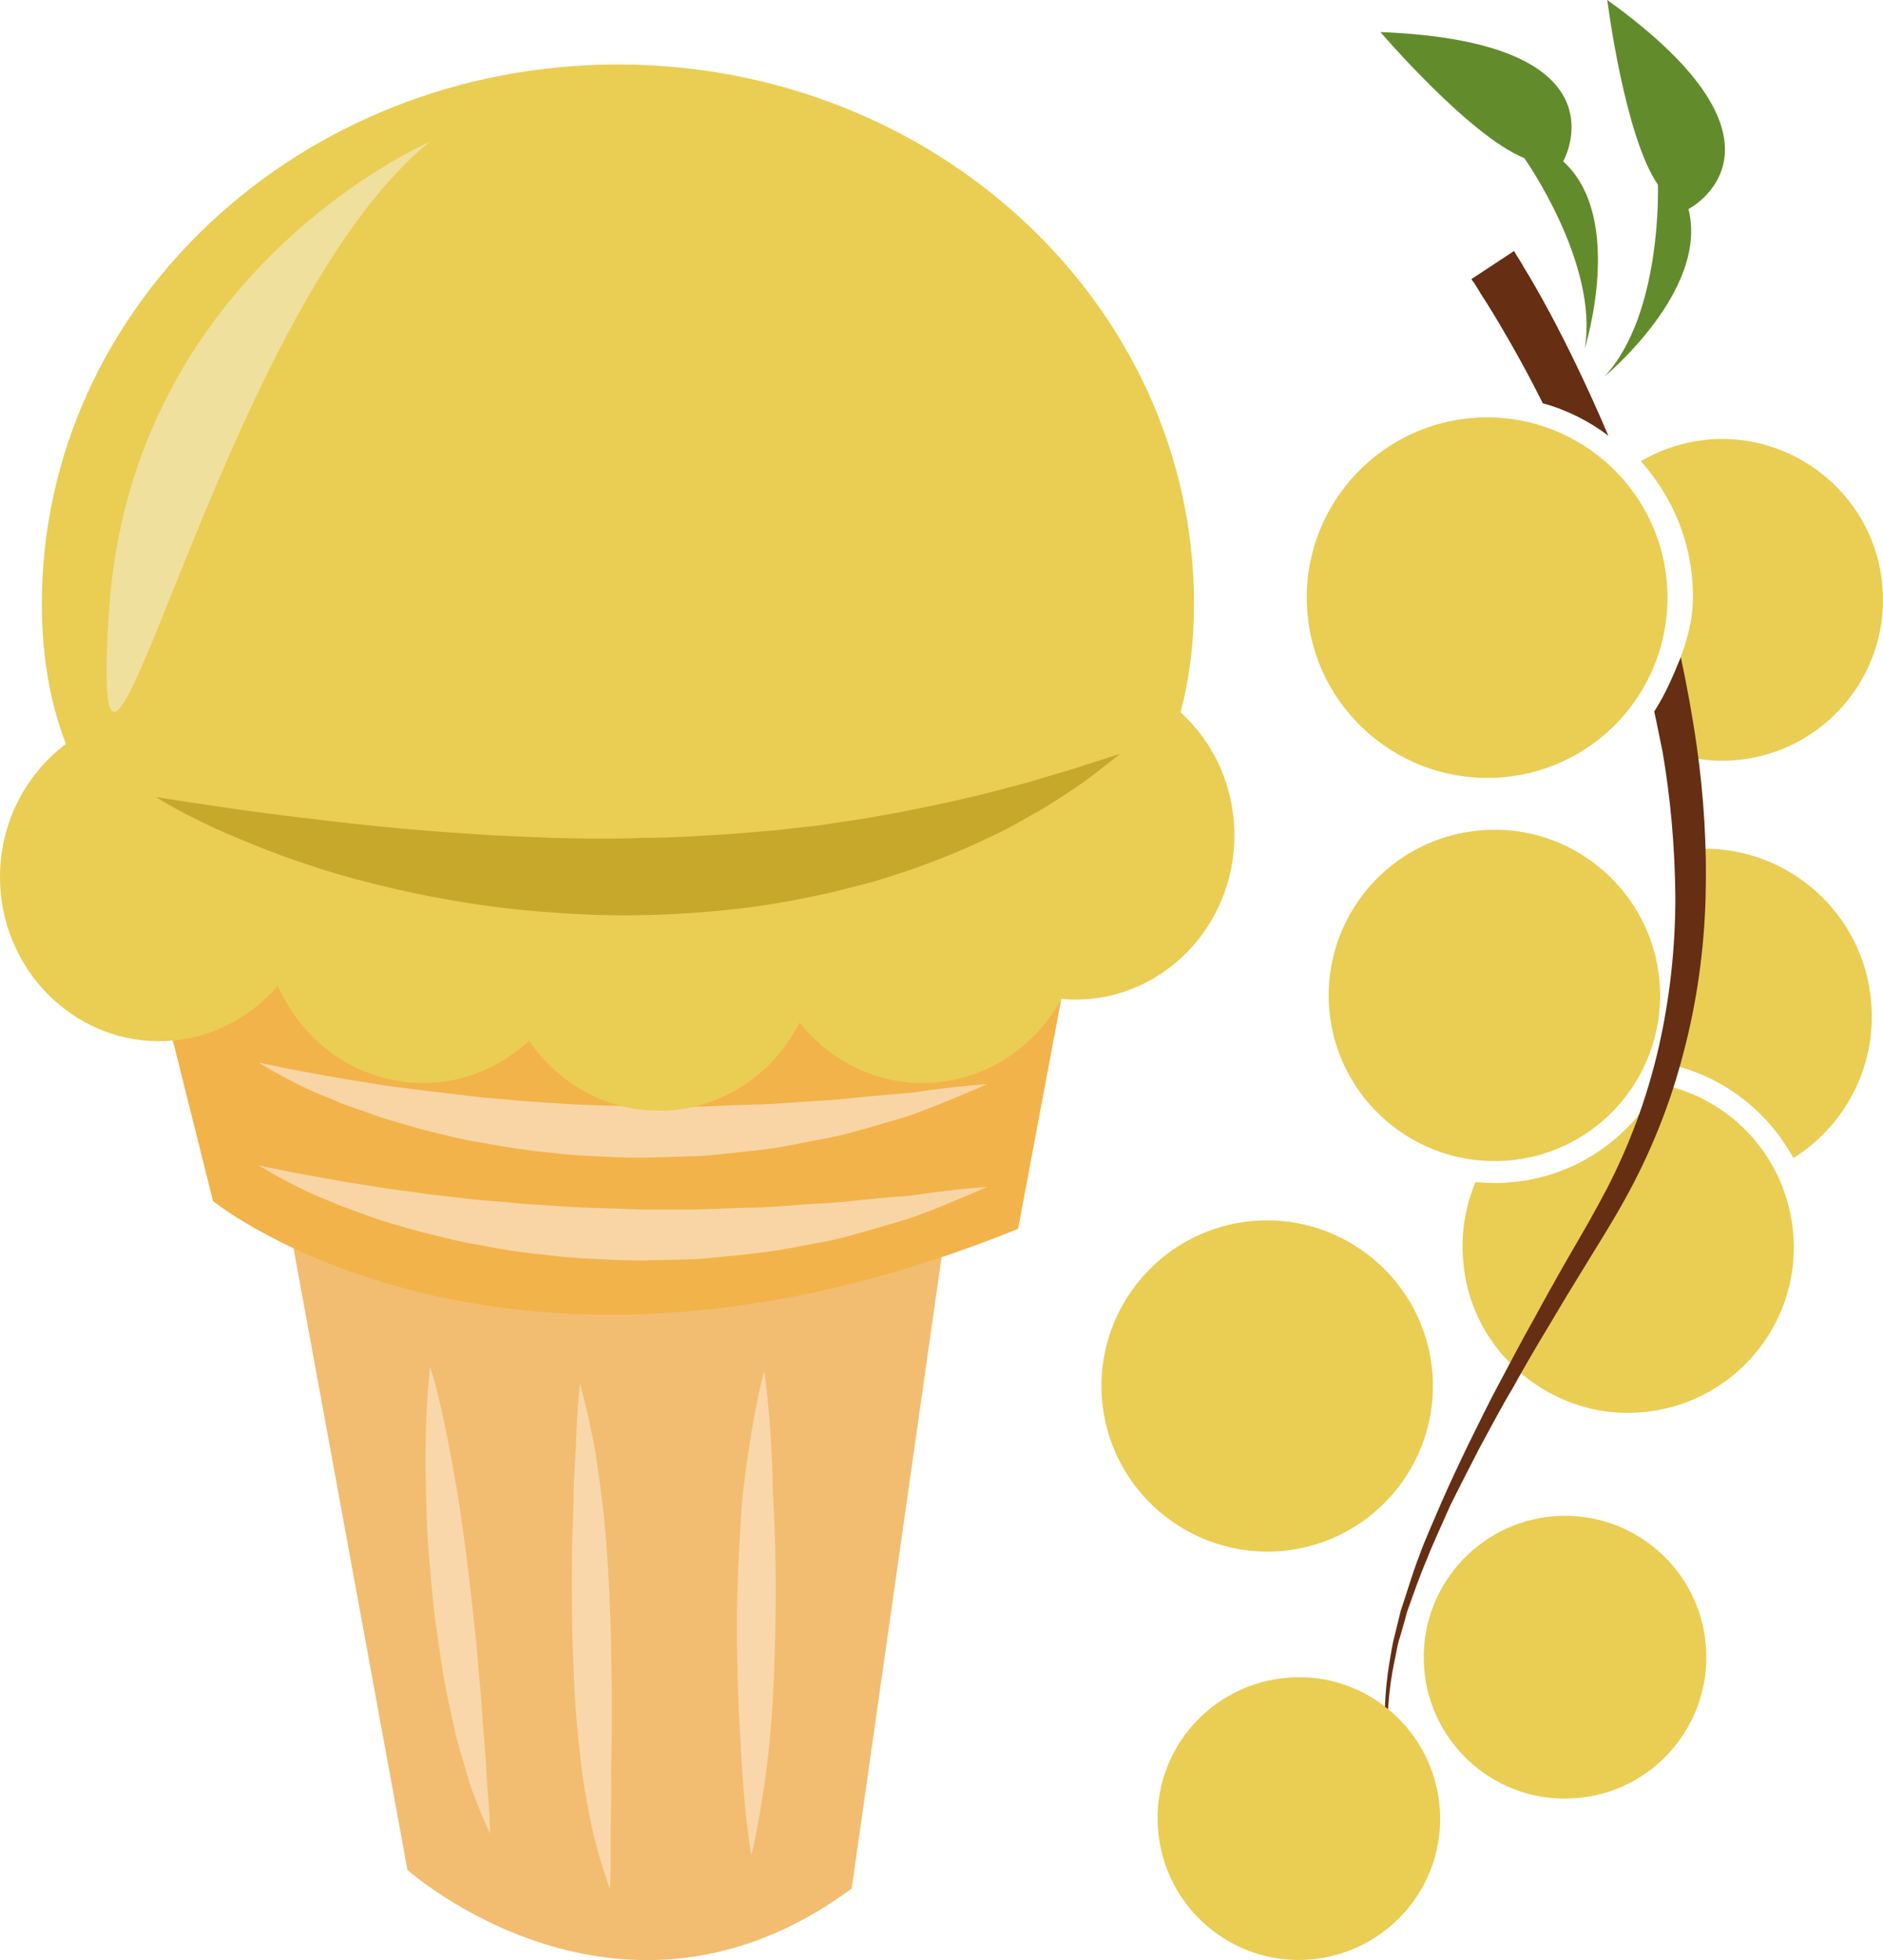
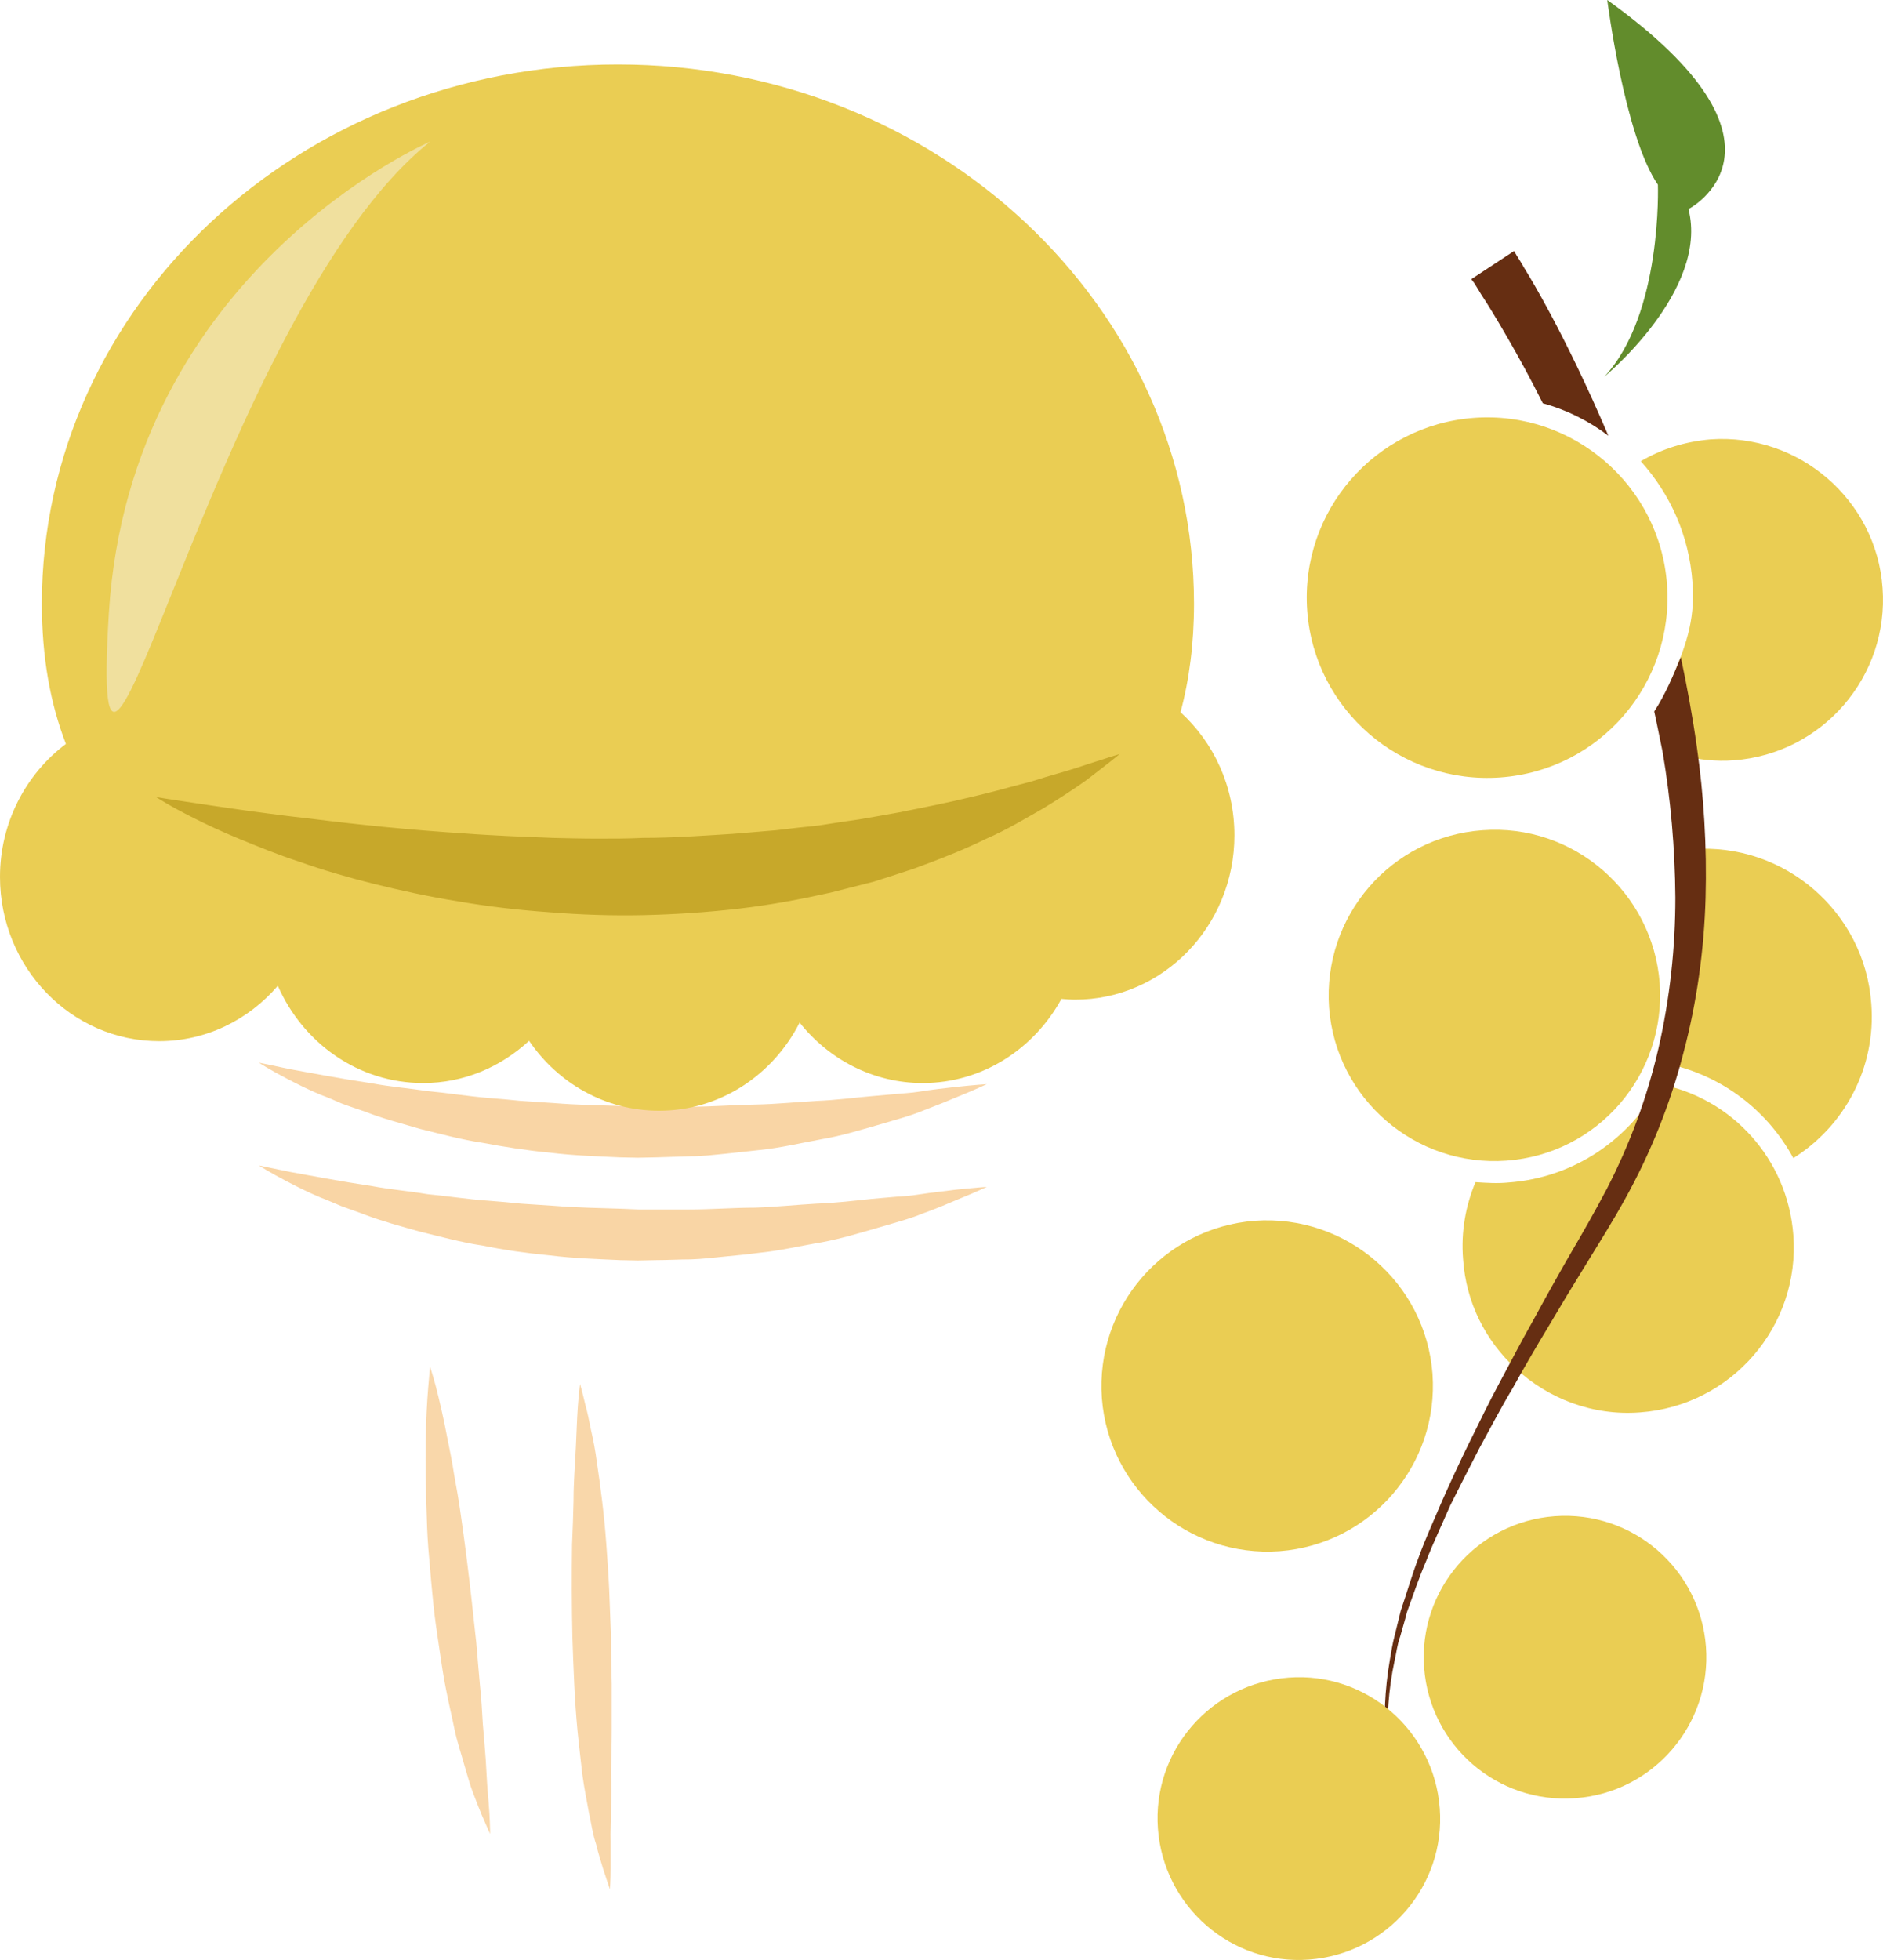
<svg xmlns="http://www.w3.org/2000/svg" xmlns:ns1="http://sodipodi.sourceforge.net/DTD/sodipodi-0.dtd" xmlns:ns2="http://www.inkscape.org/namespaces/inkscape" xml:space="preserve" width="51.712mm" height="53.804mm" version="1.1" style="clip-rule:evenodd;fill-rule:evenodd;image-rendering:optimizeQuality;shape-rendering:geometricPrecision;text-rendering:geometricPrecision" viewBox="0 0 5171.222 5380.44" id="svg54" ns1:docname="4043.svg" ns2:version="0.92.4 (5da689c313, 2019-01-14)">
  <ns1:namedview pagecolor="#ffffff" bordercolor="#666666" borderopacity="1" objecttolerance="10" gridtolerance="10" guidetolerance="10" ns2:pageopacity="0" ns2:pageshadow="2" ns2:window-width="640" ns2:window-height="480" id="namedview56" showgrid="false" ns2:zoom="0.2102413" ns2:cx="97.851969" ns2:cy="90.989849" ns2:window-x="0" ns2:window-y="0" ns2:window-maximized="0" ns2:current-layer="svg54" />
  <defs id="defs4">
    <style type="text/css" id="style2">
   
    .fil2 {fill:#628C2C;fill-rule:nonzero}
    .fil1 {fill:#662E12;fill-rule:nonzero}
    .fil7 {fill:#C7A82A;fill-rule:nonzero}
    .fil0 {fill:#EACD53;fill-rule:nonzero}
    .fil8 {fill:#F0E09E;fill-rule:nonzero}
    .fil4 {fill:#F2B34A;fill-rule:nonzero}
    .fil3 {fill:#F2BD70;fill-rule:nonzero}
    .fil6 {fill:#F9D5A5;fill-rule:nonzero}
    .fil5 {fill:#F9D7AA;fill-rule:nonzero}
   
  </style>
  </defs>
  <g id="Vrstva_x0020_1" transform="translate(-7911,-11877)">
    <path class="fil0" d="m 12836,15267 c -16,-210 -170,-376 -367,-414 -82,150 -234,257 -416,270 -30,3 -59,1 -90,-1 -27,65 -40,136 -34,211 8,120 62,224 144,300 89,83 212,131 342,121 251,-18 440,-237 421,-487 z" id="path7" ns2:connector-curvature="0" style="fill:#eacd53;fill-rule:nonzero" />
    <path class="fil0" d="m 12836,15056 c 139,-87 228,-247 214,-424 -18,-252 -239,-443 -492,-424 0,0 -27,207 -18,330 6,80 -18,190 -46,260 149,33 272,129 342,258 z" id="path9" ns2:connector-curvature="0" style="fill:#eacd53;fill-rule:nonzero" />
    <path class="fil0" d="m 12559,13476 c 8,109 -20,178 -64,282 -20,46 -10,181 31,192 47,12 97,18 147,14 243,-18 426,-230 408,-473 -17,-242 -230,-425 -472,-408 -70,6 -134,26 -192,60 81,90 133,205 142,333 z" id="path11" ns2:connector-curvature="0" style="fill:#eacd53;fill-rule:nonzero" />
    <path class="fil0" d="m 12032,14011 c -273,20 -511,-185 -531,-457 -20,-274 186,-510 458,-530 272,-20 510,185 530,457 20,273 -184,510 -457,530 z" id="path13" ns2:connector-curvature="0" style="fill:#eacd53;fill-rule:nonzero" />
    <path class="fil1" d="m 11736,16799 c -4,-33 -10,-81 -14,-143 -2,-61 1,-137 19,-221 5,-21 7,-43 15,-65 6,-22 13,-44 19,-68 16,-44 32,-92 53,-141 19,-49 43,-99 66,-152 25,-50 52,-103 80,-157 29,-53 58,-109 91,-164 31,-56 64,-113 98,-169 33,-56 68,-114 104,-172 36,-59 73,-117 107,-179 69,-124 124,-260 160,-400 37,-139 57,-284 61,-426 4,-142 -5,-282 -24,-415 -12,-85 -27,-166 -44,-246 -20,49 -43,103 -73,149 8,36 15,73 23,111 22,129 34,263 35,400 0,137 -15,276 -46,412 -31,135 -79,265 -142,387 -32,61 -67,122 -101,180 -34,59 -67,118 -99,177 -33,58 -63,116 -93,172 -31,57 -58,114 -85,168 -27,55 -52,109 -75,161 -23,54 -46,104 -64,154 -19,50 -33,99 -49,146 -6,23 -11,46 -17,69 -6,22 -9,44 -13,66 -15,86 -16,162 -13,223 6,63 15,111 20,143 7,32 10,50 10,50 0,0 -2,-17 -9,-50 z" id="path15" ns2:connector-curvature="0" style="fill:#662e12;fill-rule:nonzero" />
    <path class="fil1" d="m 12328,13073 c -58,-136 -114,-250 -159,-334 -30,-56 -55,-99 -73,-128 -8,-15 -16,-26 -20,-33 -5,-9 -7,-12 -7,-12 l -117,77 c 0,0 1,3 7,10 4,7 11,17 19,31 18,27 43,68 73,120 29,50 62,110 97,180 66,18 127,49 180,89 z" id="path17" ns2:connector-curvature="0" style="fill:#662e12;fill-rule:nonzero" />
    <path class="fil0" d="m 12048,15063 c -250,18 -468,-170 -487,-420 -18,-251 170,-469 421,-487 250,-19 468,170 487,420 18,251 -170,469 -421,487 z" id="path19" ns2:connector-curvature="0" style="fill:#eacd53;fill-rule:nonzero" />
    <path class="fil0" d="m 11425,16135 c -251,18 -469,-170 -488,-420 -18,-251 170,-468 420,-487 251,-18 469,170 488,420 18,251 -170,468 -420,487 z" id="path21" ns2:connector-curvature="0" style="fill:#eacd53;fill-rule:nonzero" />
    <path class="fil0" d="m 11506,17256 c -213,16 -399,-145 -415,-359 -16,-214 145,-399 359,-415 213,-16 399,145 415,359 16,213 -145,399 -359,415 z" id="path23" ns2:connector-curvature="0" style="fill:#eacd53;fill-rule:nonzero" />
    <path class="fil0" d="m 12237,16813 c -214,16 -399,-145 -415,-358 -16,-214 145,-400 358,-416 215,-16 400,145 416,358 16,214 -145,401 -359,416 z" id="path25" ns2:connector-curvature="0" style="fill:#eacd53;fill-rule:nonzero" />
    <path class="fil2" d="m 12317,12911 c 0,0 288,-237 231,-460 0,0 336,-173 -223,-574 0,0 47,373 139,507 0,0 13,355 -147,527 z" id="path27" ns2:connector-curvature="0" style="fill:#628c2c;fill-rule:nonzero" />
-     <path class="fil2" d="m 12263,12834 c 0,0 113,-358 -59,-514 0,0 186,-328 -502,-355 0,0 244,285 395,346 0,0 206,290 166,523 z" id="path29" ns2:connector-curvature="0" style="fill:#628c2c;fill-rule:nonzero" />
  </g>
  <g id="Vrstva_x0020_1_0" transform="translate(-7911,-11877)">
-     <path class="fil3" d="m 8699,15205 331,1805 c 0,0 584,521 1220,51 l 266,-1868 z" id="path33" ns2:connector-curvature="0" style="fill:#f2bd70;fill-rule:nonzero" />
-     <path class="fil4" d="m 8286,14335 210,839 c 0,0 800,648 2211,76 l 172,-915 c 0,0 -1830,-267 -2593,0 z" id="path35" ns2:connector-curvature="0" style="fill:#f2b34a;fill-rule:nonzero" />
    <path class="fil5" d="m 9092,15629 c 0,0 7,20 16,54 9,35 21,85 32,144 6,30 13,63 18,97 6,34 13,70 18,108 11,75 21,155 30,235 4,40 9,80 13,119 3,40 7,78 10,116 4,37 6,74 8,108 3,35 6,67 8,98 2,30 3,58 5,82 2,25 4,46 5,64 2,36 2,57 2,57 0,0 -9,-19 -23,-52 -7,-17 -15,-37 -24,-61 -9,-23 -16,-50 -25,-80 -8,-29 -19,-61 -26,-95 -7,-35 -16,-71 -23,-108 -8,-38 -13,-77 -19,-116 -6,-40 -12,-80 -16,-120 -4,-41 -8,-81 -11,-121 -4,-40 -6,-79 -7,-117 -3,-76 -4,-147 -3,-208 1,-61 4,-112 7,-148 3,-36 5,-56 5,-56 z" id="path37" ns2:connector-curvature="0" style="fill:#f9d7aa;fill-rule:nonzero" />
    <path class="fil5" d="m 9504,15676 c 0,0 6,21 15,59 5,18 10,41 15,67 6,26 12,56 16,88 10,66 20,142 26,224 3,41 6,83 8,126 2,42 3,86 5,129 0,44 1,87 2,130 0,42 0,84 0,125 0,40 -1,79 -2,117 1,37 1,72 0,104 0,33 -2,63 -1,89 0,26 0,50 0,69 0,38 -2,60 -2,60 0,0 -7,-20 -19,-57 -5,-18 -13,-41 -19,-67 -9,-26 -13,-56 -20,-88 -6,-33 -13,-68 -18,-105 -4,-38 -9,-77 -13,-118 -8,-82 -11,-169 -14,-256 -2,-87 -2,-174 -1,-255 2,-41 3,-80 4,-117 0,-37 2,-73 4,-105 4,-65 5,-120 8,-159 3,-38 6,-60 6,-60 z" id="path39" ns2:connector-curvature="0" style="fill:#f9d7aa;fill-rule:nonzero" />
-     <path class="fil5" d="m 10010,15641 c 0,0 3,21 7,57 4,37 9,89 12,152 2,31 4,65 4,101 0,36 4,73 5,112 3,77 4,160 3,242 -1,83 -4,167 -8,245 -2,39 -6,76 -9,112 -3,36 -8,70 -12,101 -9,62 -18,114 -25,150 -7,36 -13,56 -13,56 0,0 -4,-21 -8,-57 -5,-37 -11,-89 -15,-151 -2,-31 -5,-65 -6,-100 -2,-36 -5,-74 -6,-113 -3,-78 -5,-160 -4,-244 1,-83 5,-167 10,-245 2,-39 5,-77 10,-113 4,-35 9,-69 14,-100 9,-61 19,-113 27,-149 8,-36 14,-56 14,-56 z" id="path41" ns2:connector-curvature="0" style="fill:#f9d7aa;fill-rule:nonzero" />
    <path class="fil6" d="m 8622,15076 c 0,0 31,7 86,18 28,5 61,11 99,18 38,7 81,14 127,21 47,9 98,13 151,22 54,5 110,14 168,18 29,2 59,5 89,8 30,2 60,4 91,6 61,5 123,6 185,8 l 47,2 h 46 c 31,0 62,0 93,0 61,0 121,-5 180,-5 59,-2 115,-8 169,-11 54,-2 104,-8 151,-13 24,-2 46,-4 68,-6 22,-1 42,-3 61,-6 38,-6 72,-9 100,-13 55,-6 88,-8 88,-8 0,0 -29,14 -81,35 -26,11 -58,25 -95,38 -36,15 -79,26 -126,40 -46,13 -97,29 -151,39 -55,9 -113,23 -173,29 -30,4 -61,7 -92,10 -31,3 -63,7 -95,8 -32,0 -64,2 -96,2 l -49,1 -49,-1 c -64,-3 -129,-5 -193,-13 -64,-6 -126,-15 -185,-27 -60,-9 -117,-25 -171,-38 -54,-15 -105,-29 -150,-46 -23,-9 -45,-16 -66,-24 -20,-8 -39,-17 -58,-24 -36,-15 -67,-31 -92,-44 -50,-26 -77,-44 -77,-44 z" id="path43" ns2:connector-curvature="0" style="fill:#f9d5a5;fill-rule:nonzero" />
    <path class="fil6" d="m 8622,14794 c 0,0 31,6 86,18 28,5 61,11 99,18 38,7 81,14 127,21 47,9 98,13 151,21 54,5 110,14 168,19 29,2 59,5 89,8 30,2 60,4 91,6 61,5 123,6 185,8 l 47,2 46,-1 c 31,0 62,0 93,1 61,0 121,-5 180,-6 59,-1 115,-7 169,-10 54,-2 104,-9 151,-13 24,-2 46,-4 68,-6 22,-2 42,-3 61,-6 38,-6 72,-10 100,-13 55,-6 88,-8 88,-8 0,0 -29,14 -81,35 -26,11 -58,24 -95,38 -36,15 -79,26 -126,40 -46,13 -97,29 -151,38 -55,10 -113,24 -173,30 -30,3 -61,7 -92,10 -31,3 -63,7 -95,7 -32,1 -64,2 -96,3 l -49,1 -49,-1 c -64,-3 -129,-5 -193,-13 -64,-6 -126,-16 -185,-27 -60,-9 -117,-25 -171,-38 -54,-16 -105,-29 -150,-47 -23,-8 -45,-15 -66,-23 -20,-9 -39,-17 -58,-24 -36,-15 -67,-31 -92,-44 -50,-26 -77,-44 -77,-44 z" id="path45" ns2:connector-curvature="0" style="fill:#f9d5a5;fill-rule:nonzero" />
    <path class="fil0" d="m 11153,13832 c 24,-89 37,-188 37,-298 0,-817 -708,-1480 -1582,-1480 -874,0 -1582,663 -1582,1480 0,147 23,274 66,385 -109,82 -181,215 -181,365 0,249 196,451 437,451 130,0 246,-59 326,-152 69,157 221,267 399,267 112,0 213,-44 291,-116 79,116 209,192 357,192 167,0 313,-98 386,-242 80,101 202,166 338,166 164,0 306,-94 381,-231 12,1 25,2 38,2 241,0 437,-202 437,-451 0,-135 -57,-255 -148,-338 z" id="path47" ns2:connector-curvature="0" style="fill:#eacd53;fill-rule:nonzero" />
    <path class="fil7" d="m 8340,14065 c 0,0 42,7 117,18 74,11 179,27 305,41 126,16 272,31 428,41 39,3 78,5 118,7 40,2 81,3 121,5 41,1 82,2 124,2 41,0 82,0 123,-2 83,0 165,-6 246,-11 41,-3 81,-7 120,-10 40,-5 79,-9 117,-13 39,-6 76,-12 113,-17 37,-6 73,-13 108,-19 70,-14 136,-27 197,-42 16,-4 31,-7 45,-11 15,-4 29,-7 43,-11 28,-8 54,-14 79,-21 49,-16 93,-27 129,-39 35,-12 63,-20 83,-27 19,-6 30,-9 30,-9 0,0 -9,7 -25,20 -16,12 -39,31 -70,54 -31,22 -69,47 -115,75 -46,26 -98,58 -158,84 -59,29 -125,55 -196,81 -36,12 -73,24 -111,36 -39,10 -78,20 -118,30 -81,18 -165,34 -251,44 -86,10 -174,16 -262,18 -87,2 -175,-1 -261,-8 -86,-6 -170,-16 -251,-30 -81,-13 -158,-30 -231,-48 -72,-18 -140,-38 -202,-60 -62,-20 -117,-43 -166,-63 -49,-20 -91,-40 -125,-57 -68,-34 -104,-58 -104,-58 z" id="path49" ns2:connector-curvature="0" style="fill:#c7a82a;fill-rule:nonzero" />
    <path class="fil8" d="m 9092,12266 c 0,0 -823,353 -882,1293 -58,941 294,-823 882,-1293 z" id="path51" ns2:connector-curvature="0" style="fill:#f0e09e;fill-rule:nonzero" />
  </g>
</svg>